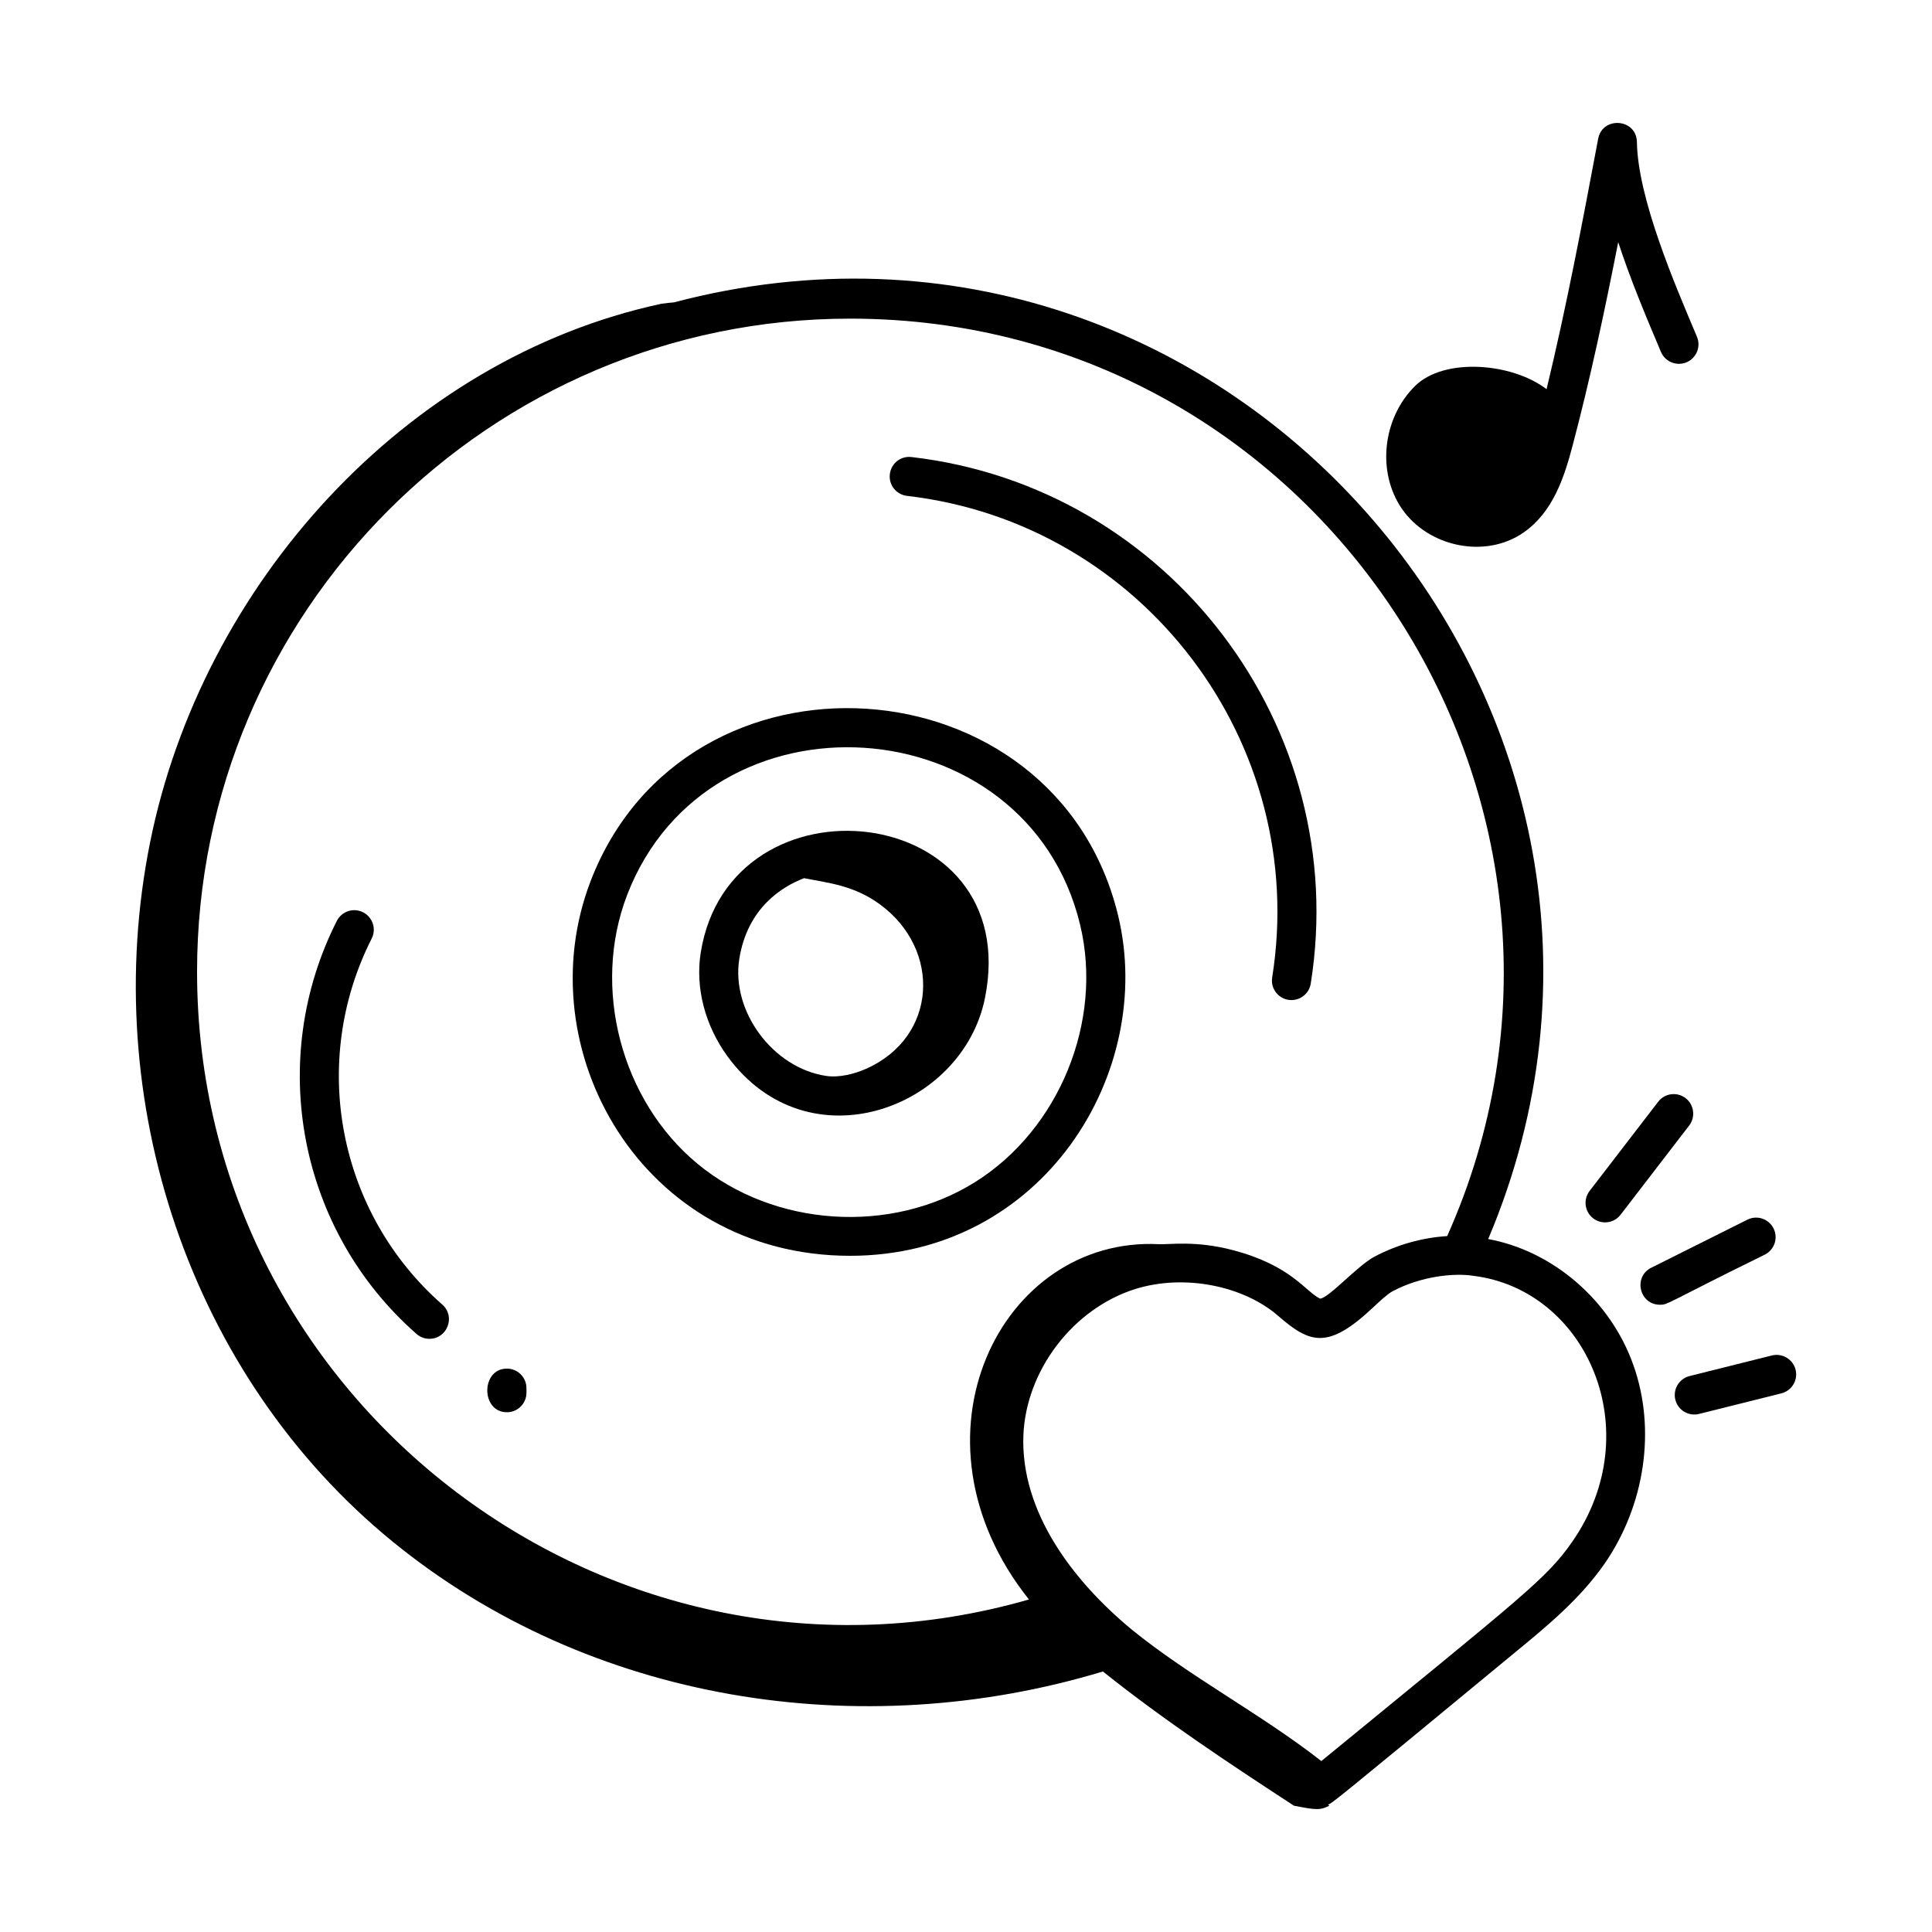
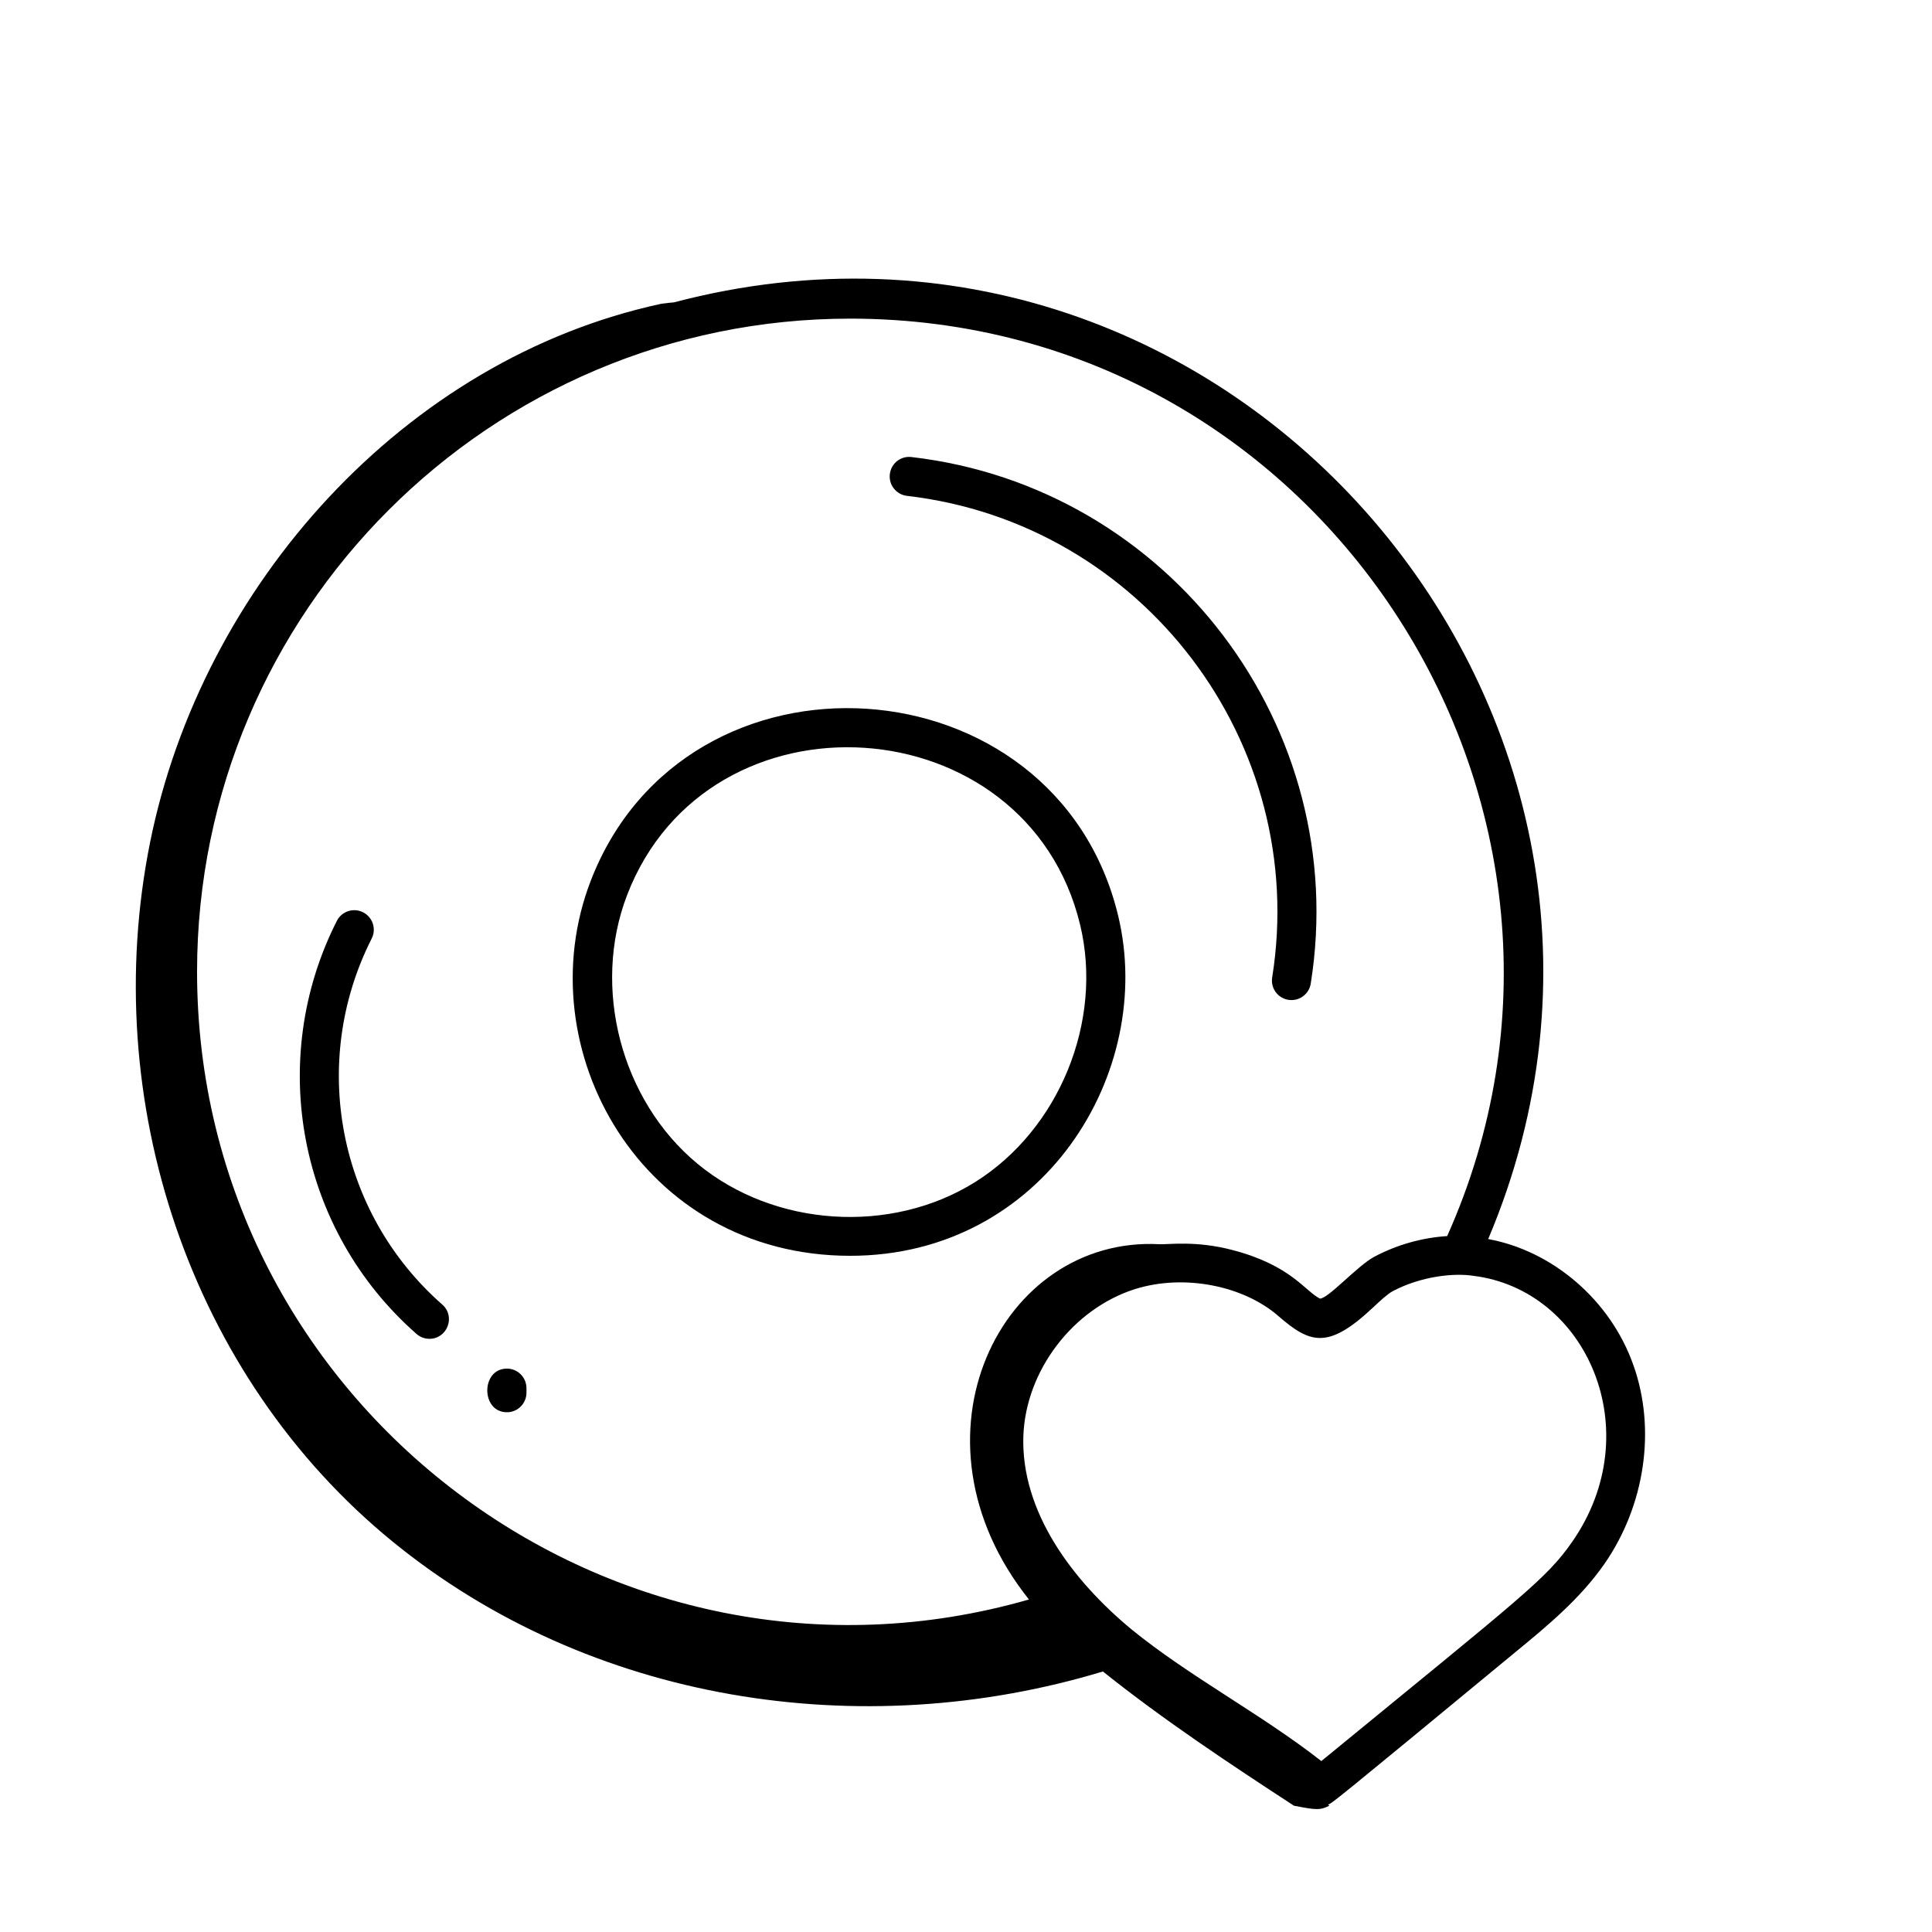
<svg xmlns="http://www.w3.org/2000/svg" fill="#000000" width="800px" height="800px" version="1.1" viewBox="144 144 512 512">
  <g>
    <path d="m369.3 476.8c51.16 0 81.031-48.645 71.012-90.172-16.48-68.297-114.51-74.77-139.78-9.16-17.164 44.594 13.559 99.332 68.77 99.332zm-59.109-95.609c21.582-56.059 105.95-50.609 120.05 7.867 6.172 25.574-5.535 54.258-27.836 68.211-22.301 13.949-53.223 11.926-73.512-4.82-20.289-16.742-28.152-46.711-18.699-71.258z" />
-     <path d="m405.01 408.57c10.66-52.531-67.602-60.816-75.316-12.062-1.461 9.266 1.141 19.281 7.137 27.484 21.293 29.055 62.195 13.973 68.18-15.422zm-65.086-10.449c2.152-13.633 11.488-19.219 17.164-21.395 6.562 1.297 13.203 1.895 20.105 6.941 16.336 11.953 15.309 35.227-3.773 43.621-3.09 1.359-7.098 2.356-10.52 1.836-14.078-2.129-25.188-17.113-22.977-31.004z" />
    <path d="m384.36 275.41c62.43 7.215 106.7 65.48 96.781 127.63-0.453 2.824 1.469 5.477 4.293 5.926 2.812 0.445 5.473-1.461 5.926-4.297 10.832-67.867-37.457-131.64-105.81-139.55-2.891-0.336-5.41 1.707-5.734 4.551-0.336 2.84 1.699 5.406 4.547 5.738z" />
    <path d="m242.5 392.73c1.293-2.547 0.277-5.664-2.277-6.957-2.562-1.309-5.668-0.266-6.957 2.277-18.684 36.863-10.172 81.984 21.117 109.46 0.984 0.863 2.203 1.289 3.418 1.289 4.738 0 7.004-5.91 3.418-9.066-27.629-24.246-35.34-64.207-18.719-97z" />
    <path d="m278.34 518.26c2.859 0 5.176-2.32 5.176-5.176v-1.211c0-2.859-2.32-5.176-5.176-5.176-6.934 0-6.938 11.562 0 11.562z" />
-     <path d="m547.79 285.1c7.785-5.418 10.758-14.664 12.934-22.898 4.719-17.836 8.578-36.016 12.117-54.031 3.273 10.004 7.301 19.555 11.324 29.086 1.117 2.641 4.152 3.852 6.785 2.758 2.629-1.113 3.863-4.144 2.758-6.781-5.887-13.941-15.656-36.598-15.914-51.598-0.109-6.227-9.125-6.914-10.266-0.867-4.109 21.855-8.352 44.34-13.676 66.371-9.09-6.992-27.152-8.5-34.887-0.812-8.621 8.555-10.125 22.859-3.41 32.559 6.949 10.023 22.043 13.316 32.234 6.215z" />
    <path d="m248.12 552.6c52.125 42.492 123.91 53.781 188.16 34.363 16.09 12.859 33.609 24.469 50.617 35.559 6.062 1.211 7.023 1.188 9.398 0-0.117-0.094-0.234-0.191-0.352-0.285 1.105-0.398 0.477 0.195 49.703-40.449 8.371-6.883 17.023-14.004 23.516-23.305 10.816-15.566 13.754-35.793 7.684-52.762-6.07-17.191-21.395-30.238-38.461-33.359 58.508-138.24-67.977-287.18-215.8-248.23-1.062 0.094-2.129 0.191-3.32 0.367-68.012 14.648-121.79 74.566-135.5 142.78-13.711 68.211 10.422 141.36 64.352 185.32zm312.55-0.035c-6.875 9.855-12.781 14.113-66.5 58.137-16.125-12.594-35.031-22.438-50.352-34.934-15.547-12.891-29.316-31.09-28.617-51.258 0.648-17.297 13.117-33.66 29.613-38.898 13.148-4.094 28.789-0.824 37.918 7.113 8.457 7.359 13.199 8.973 25.086-2.176 1.879-1.762 3.828-3.59 5.25-4.363 7.637-4.039 16.379-4.859 21.324-4.086 30.109 3.656 46.656 41.141 26.277 70.465zm-33.164-80.988c-6.688 0.426-13.297 2.293-19.324 5.484-4.539 2.461-12.027 10.945-14.355 11.09-3.922-1.879-7.535-8.754-23.105-12.852-9.867-2.609-17.02-1.441-19.465-1.57-42.031-2.234-68.789 51.23-34.574 94.152-110.08 31.645-220.46-51.594-220.46-166.37 0-95.43 77.641-173.07 173.07-173.07 126.11 0 208.6 130.56 158.22 243.14z" />
-     <path d="m590.7 435.02c-2.266-1.746-5.527-1.312-7.258 0.949l-18.184 23.645c-1.738 2.266-1.312 5.516 0.949 7.258 2.258 1.738 5.519 1.32 7.258-0.949l18.184-23.645c1.738-2.262 1.312-5.516-0.949-7.258z" />
-     <path d="m583.92 489.77c2.195 0 1.148-0.184 27.77-13.281 2.562-1.281 3.598-4.387 2.32-6.945-1.281-2.555-4.379-3.598-6.941-2.316l-25.469 12.734c-4.856 2.434-3.141 9.809 2.32 9.809z" />
-     <path d="m591.75 508.67c-2.769 0.691-4.461 3.5-3.766 6.273 0.695 2.797 3.523 4.453 6.273 3.766l21.824-5.457c2.777-0.695 4.461-3.504 3.766-6.277-0.688-2.773-3.531-4.434-6.273-3.766z" />
  </g>
</svg>